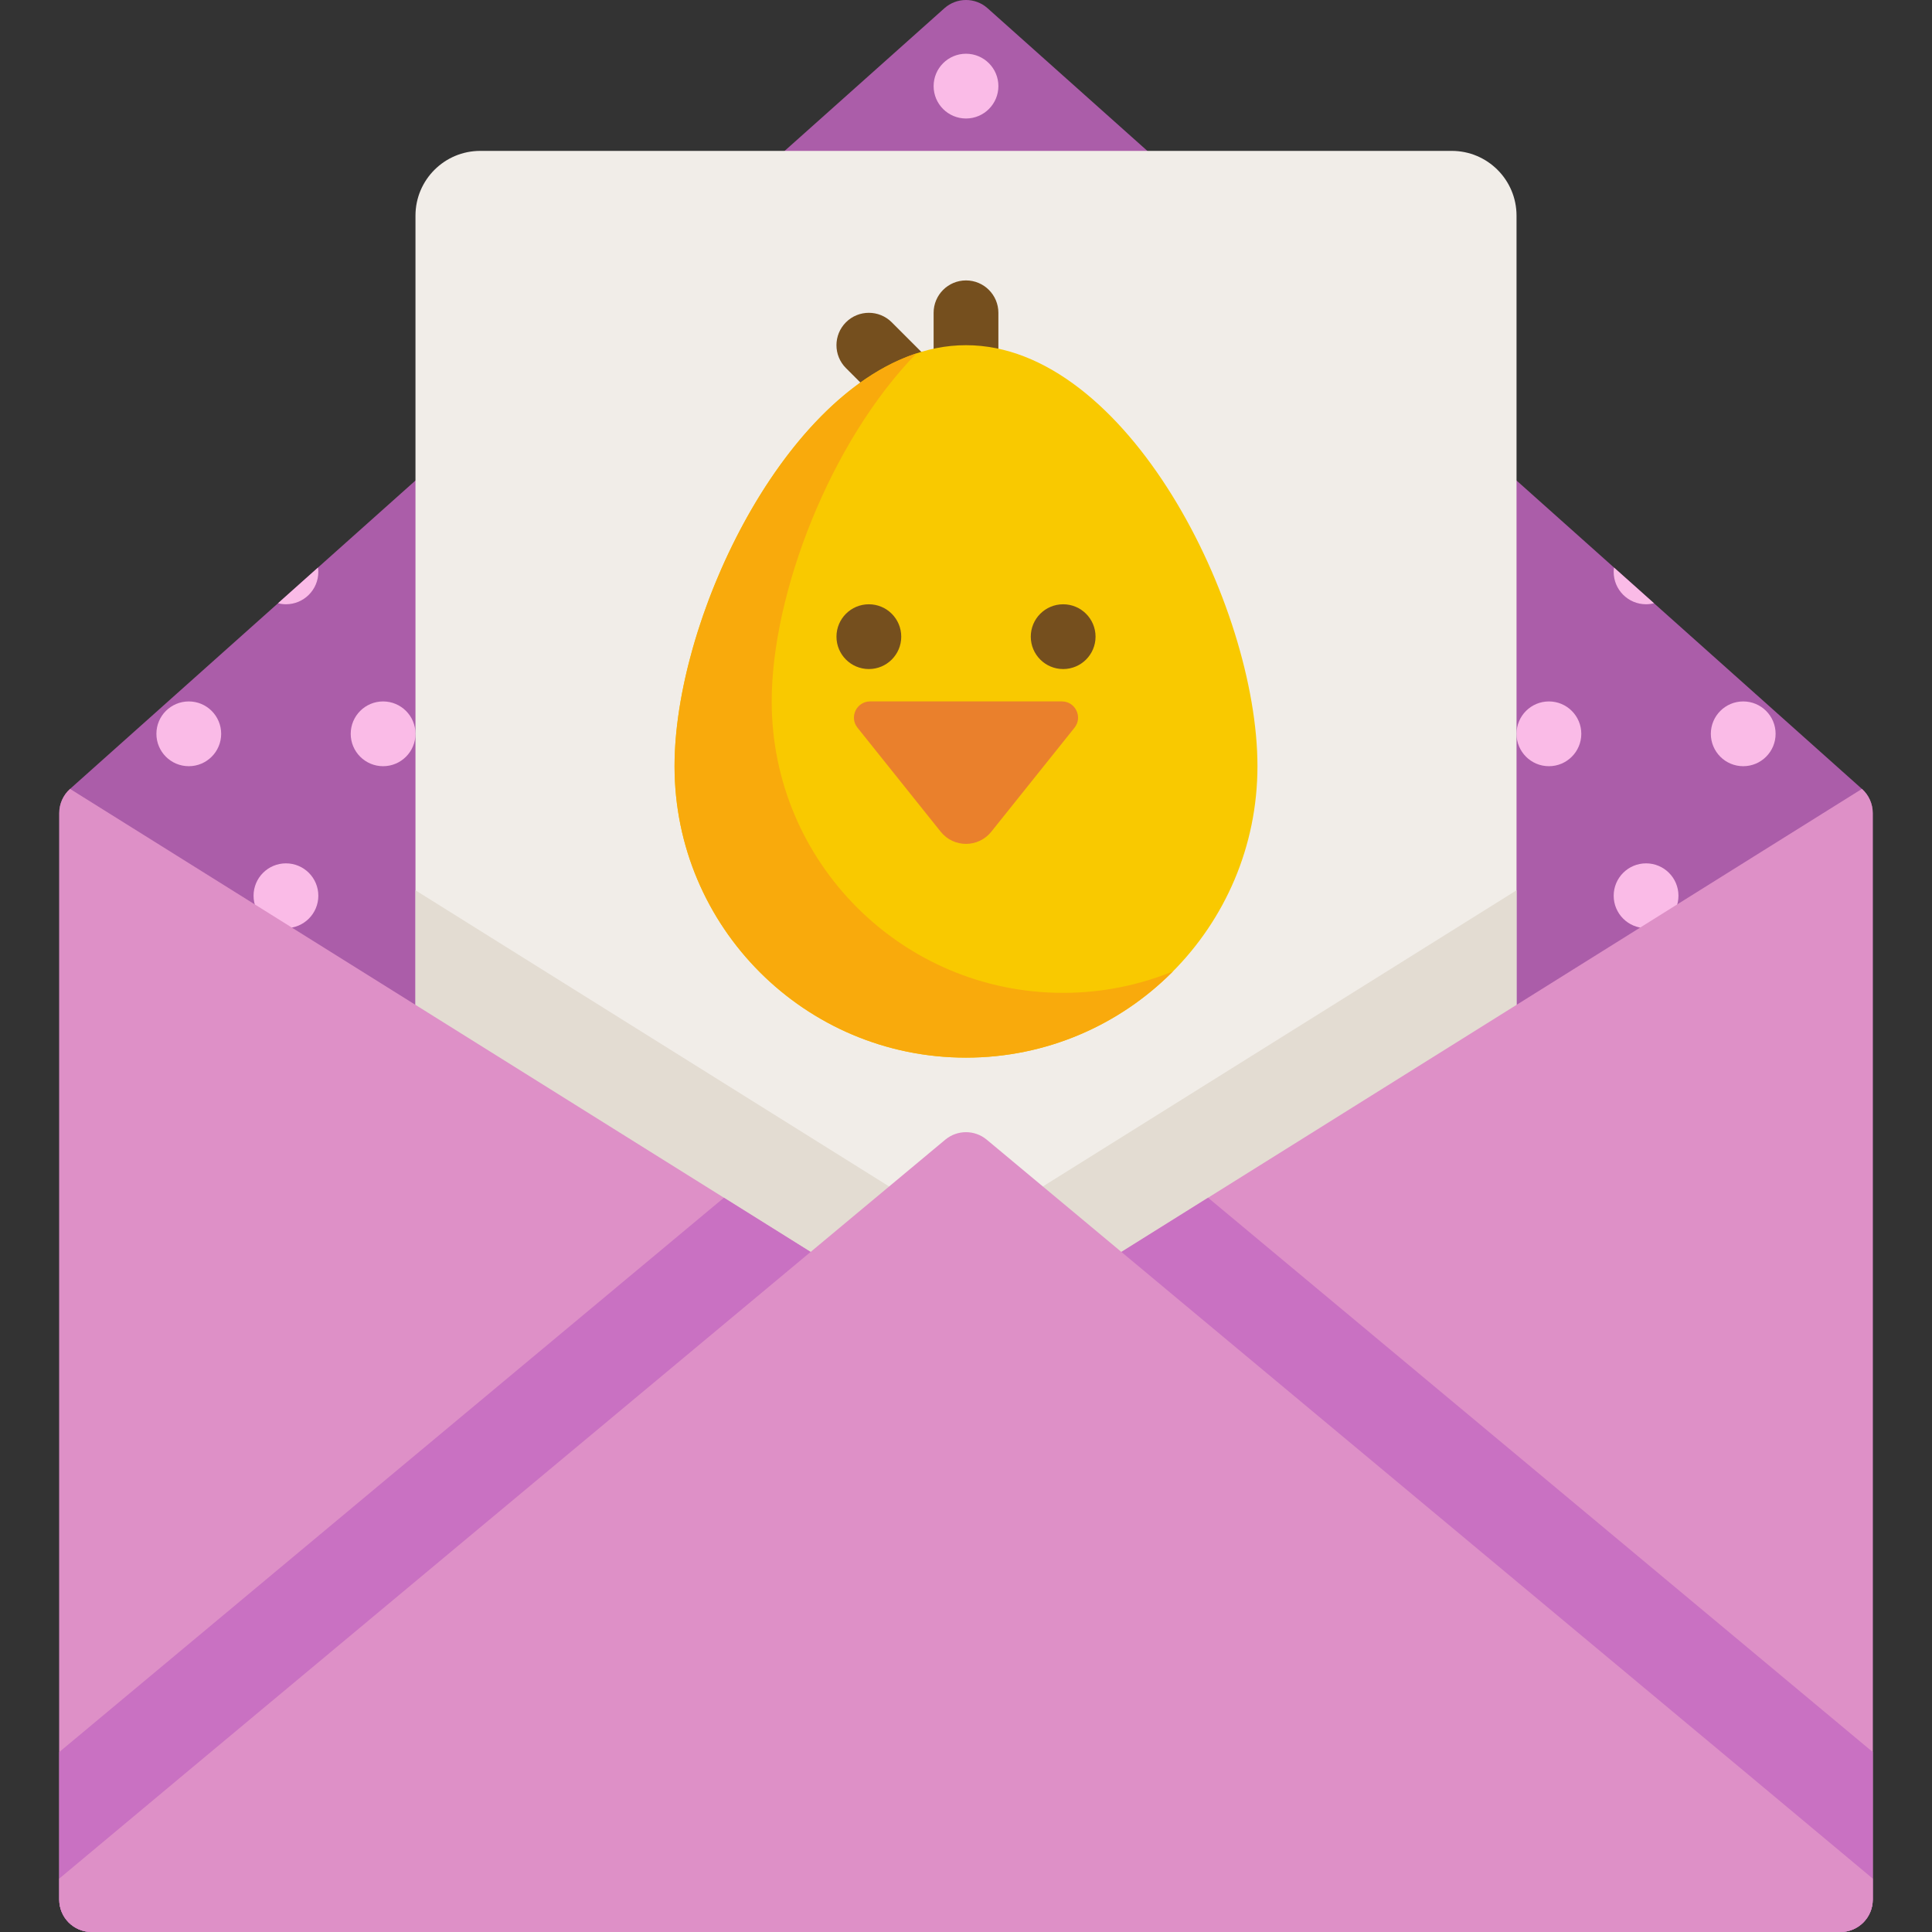
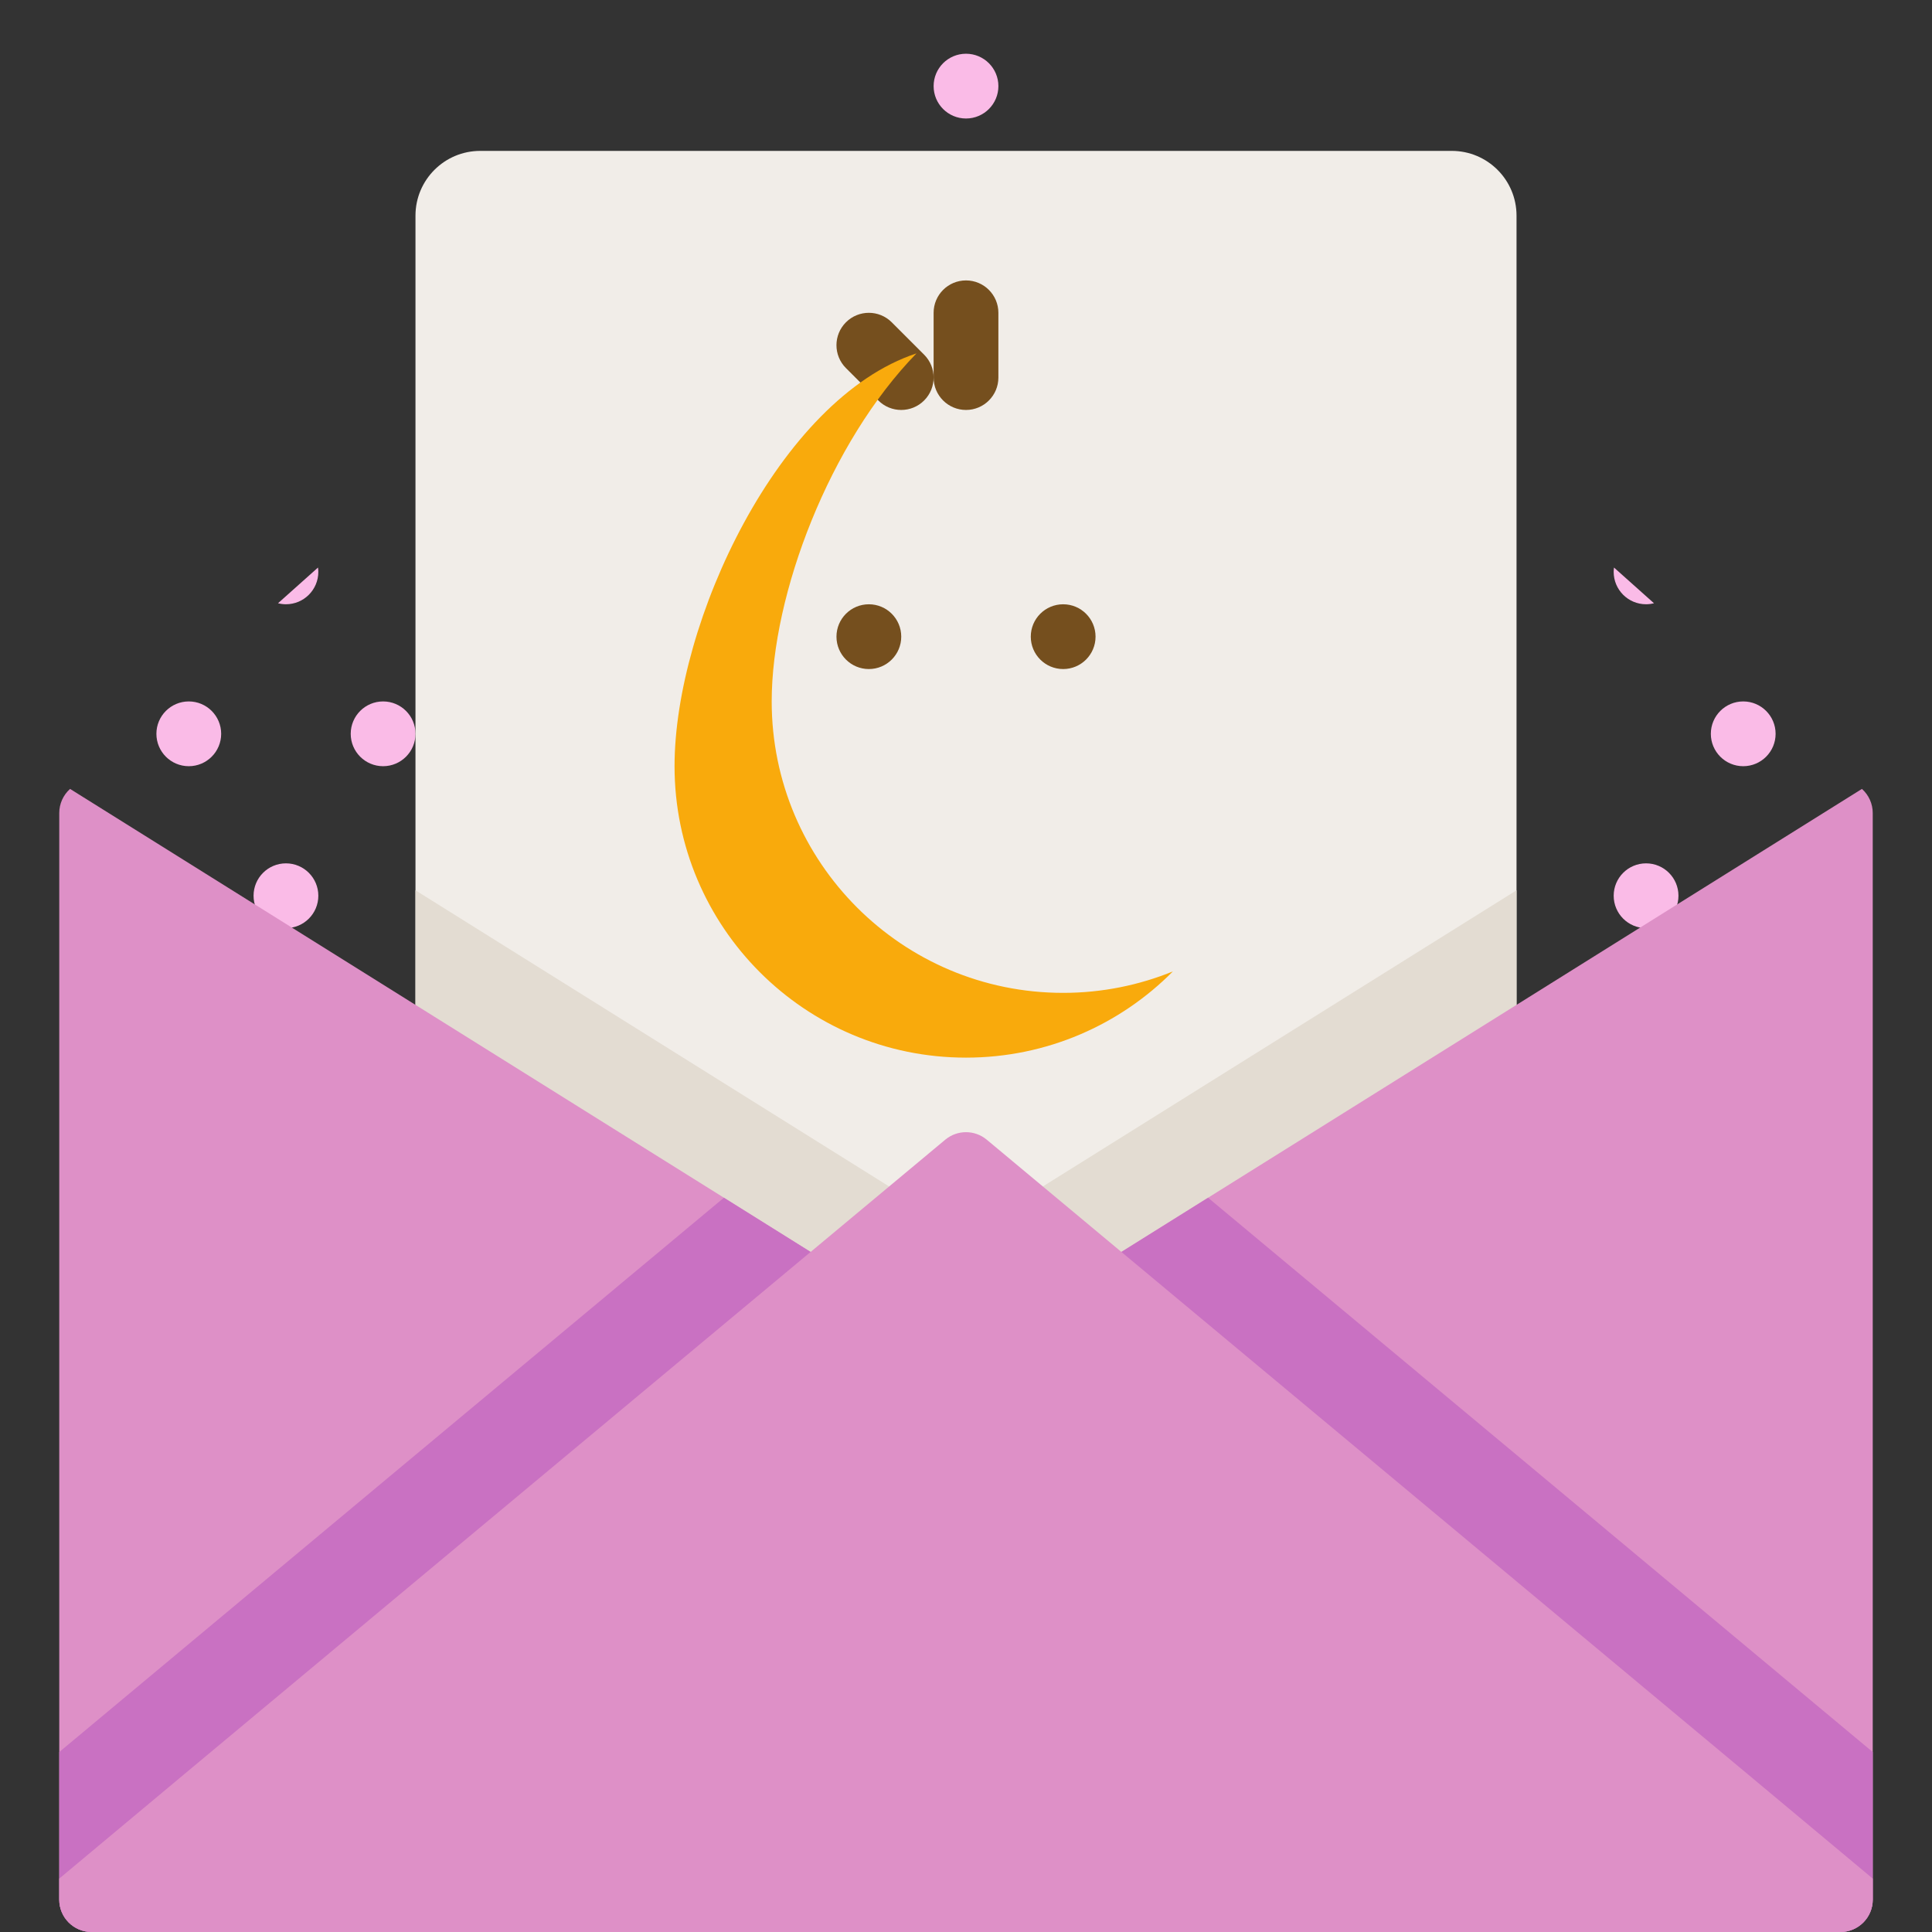
<svg xmlns="http://www.w3.org/2000/svg" height="800px" width="800px" version="1.1" id="Layer_1" viewBox="0 0 512 512" xml:space="preserve">
  <rect x="0" y="0" width="512" height="512" fill="#333333" stroke="none" />
-   <path style="fill:#AB5DA9;" d="M250.284,2.179L18.568,209.068c-1.824,1.628-2.866,3.957-2.866,6.401v287.947  c0,4.739,3.843,8.582,8.582,8.582h463.431c4.739,0,8.582-3.843,8.582-8.582V215.47c0-2.445-1.043-4.774-2.866-6.401L261.715,2.181  C258.46-0.727,253.541-0.727,250.284,2.179z" />
  <g>
    <circle style="fill:#FABBE7;" cx="256.002" cy="22.822" r="8.582" />
    <circle style="fill:#FABBE7;" cx="50.031" cy="194.469" r="8.582" />
    <circle style="fill:#FABBE7;" cx="101.526" cy="194.469" r="8.582" />
-     <circle style="fill:#FABBE7;" cx="410.479" cy="194.469" r="8.582" />
    <circle style="fill:#FABBE7;" cx="461.972" cy="194.469" r="8.582" />
    <path style="fill:#FABBE7;" d="M84.359,151.553c0-0.39-0.035-0.772-0.086-1.149l-10.597,9.462c0.674,0.169,1.374,0.269,2.1,0.269   C80.517,160.135,84.359,156.293,84.359,151.553z" />
    <path style="fill:#FABBE7;" d="M436.223,160.135c0.726,0,1.428-0.1,2.1-0.269l-10.597-9.462c-0.05,0.377-0.086,0.758-0.086,1.149   C427.641,156.293,431.483,160.135,436.223,160.135z" />
    <circle style="fill:#FABBE7;" cx="75.779" cy="237.379" r="8.582" />
    <circle style="fill:#FABBE7;" cx="436.226" cy="237.379" r="8.582" />
  </g>
  <path style="fill:#F1EDE8;" d="M384.731,400.433H127.27c-9.48,0-17.164-7.684-17.164-17.164V57.151  c0-9.48,7.684-17.164,17.164-17.164h257.462c9.48,0,17.164,7.684,17.164,17.164v326.118  C401.895,392.749,394.21,400.433,384.731,400.433z" />
  <g>
    <path style="fill:#754F1E;" d="M238.836,108.643c-2.196,0-4.393-0.838-6.069-2.513l-8.582-8.582c-3.352-3.352-3.352-8.785,0-12.137   c3.351-3.35,8.785-3.35,12.136,0l8.582,8.582c3.352,3.352,3.352,8.785,0,12.137C243.228,107.805,241.032,108.643,238.836,108.643z" />
    <path style="fill:#754F1E;" d="M256,108.643c-4.739,0-8.582-3.843-8.582-8.582V82.897c0-4.739,3.843-8.582,8.582-8.582   c4.739,0,8.582,3.843,8.582,8.582v17.164C264.582,104.8,260.74,108.643,256,108.643z" />
  </g>
-   <path style="fill:#F9C900;" d="M178.762,203.046c0-42.657,34.581-111.567,77.238-111.567s77.238,68.909,77.238,111.567  S298.657,280.284,256,280.284S178.762,245.704,178.762,203.046z" />
  <path style="fill:#F9AA0C;" d="M281.746,263.12c-42.658,0-77.238-34.581-77.238-77.238c0-28.484,15.421-68.667,38.366-92.229  c-36.405,12.003-64.112,71.21-64.112,109.393c0,42.657,34.58,77.238,77.238,77.238c21.44,0,40.836-8.741,54.83-22.848  C301.851,261.09,292.037,263.12,281.746,263.12z" />
  <g>
    <circle style="fill:#754F1E;" cx="230.256" cy="168.723" r="8.582" />
    <circle style="fill:#754F1E;" cx="281.749" cy="168.723" r="8.582" />
  </g>
-   <path style="fill:#EA802C;" d="M281.4,185.882h-50.8c-3.598,0-5.599,4.162-3.35,6.972l22.049,27.562  c3.436,4.294,9.967,4.294,13.403,0l22.049-27.562C286.999,190.044,284.998,185.882,281.4,185.882z" />
  <path style="fill:#E3DCD2;" d="M256,327.158l-145.895-91.221v147.331c0,9.479,7.684,17.164,17.164,17.164h257.462  c9.48,0,17.164-7.685,17.164-17.164V235.937L256,327.158z" />
  <path style="fill:#DE90C7;" d="M493.431,209.068L256,357.523L18.568,209.068c-1.824,1.628-2.866,3.957-2.866,6.402v287.947  c0,4.739,3.843,8.582,8.582,8.582h463.431c4.739,0,8.582-3.843,8.582-8.582V215.47C496.298,213.025,495.255,210.698,493.431,209.068  z" />
  <path style="fill:#C971C2;" d="M24.285,512h463.431c4.739,0,8.582-3.843,8.582-8.582V464.31  c-14.588-12.206-150.744-125.727-176.142-146.901L256,357.523l-64.155-40.114C166.446,338.583,30.29,452.104,15.703,464.31v39.107  C15.703,508.158,19.544,512,24.285,512z" />
  <path style="fill:#DE90C7;" d="M496.298,503.418v-5.571c-0.283-0.325-198.995-165.971-234.803-195.818  c-3.183-2.653-7.805-2.653-10.988,0C214.698,331.876,15.985,497.522,15.703,497.847v5.571c0,4.739,3.843,8.582,8.582,8.582h463.431  C492.455,512,496.298,508.158,496.298,503.418z" />
</svg>